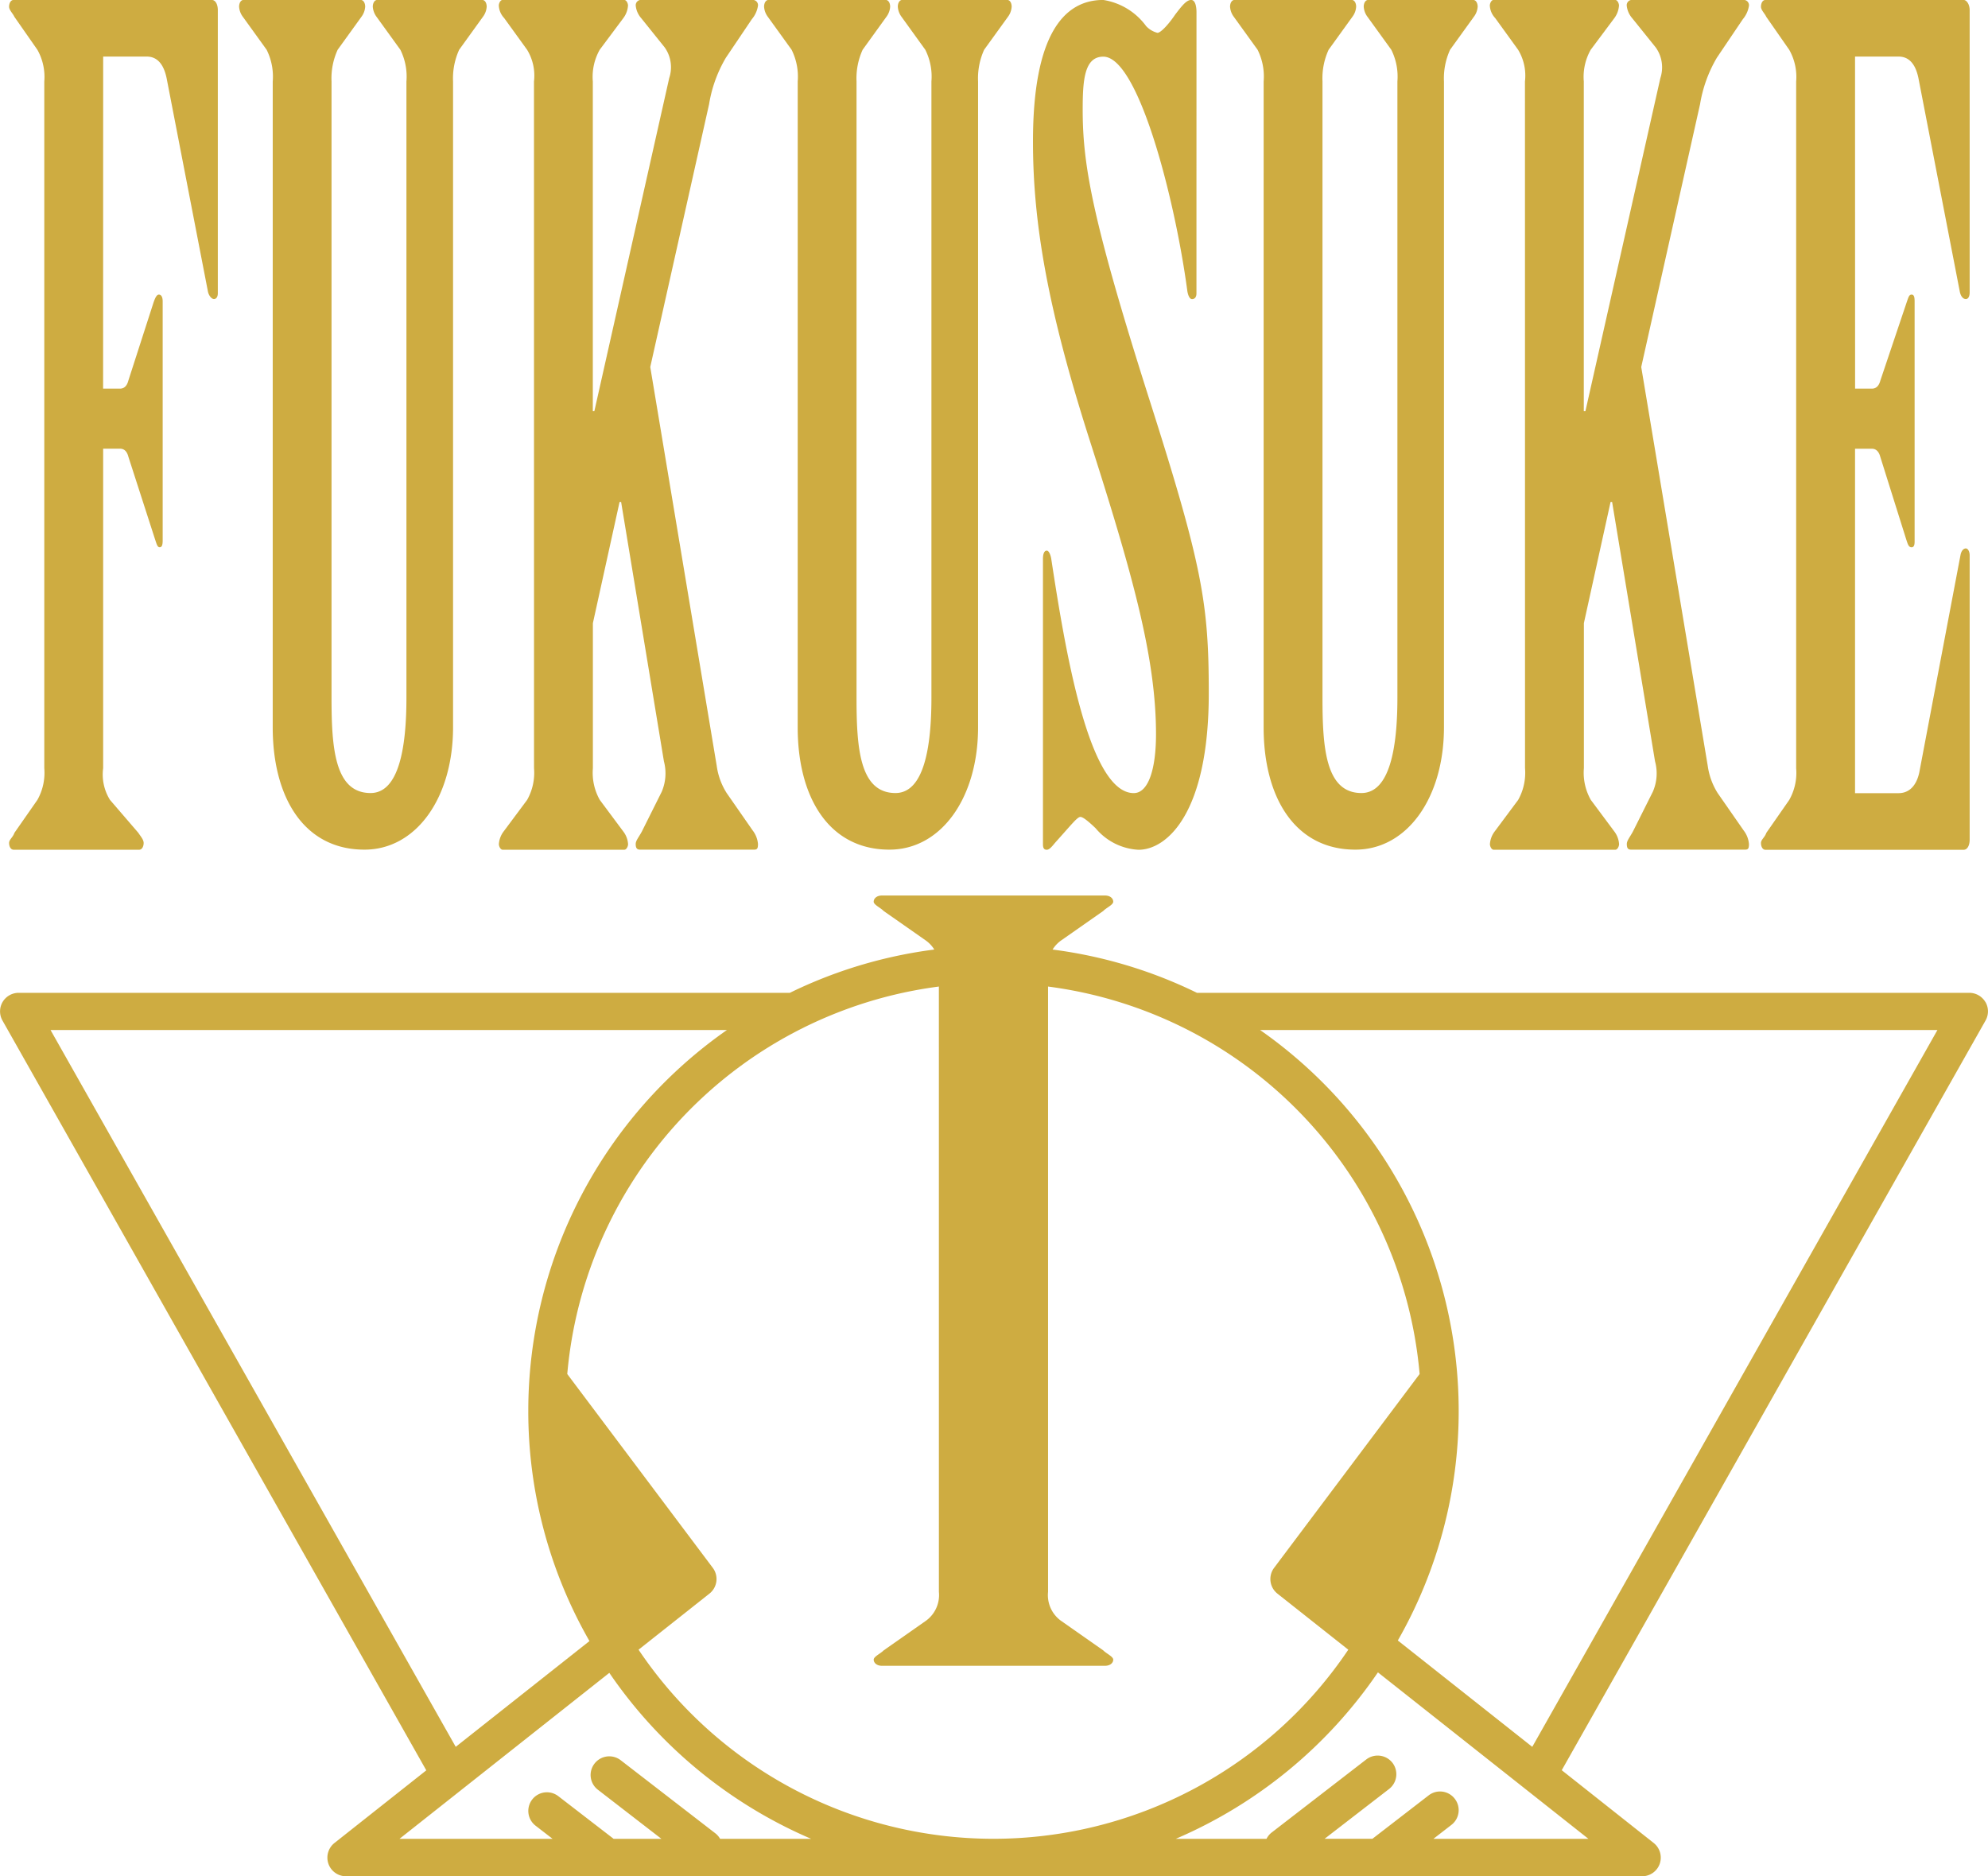
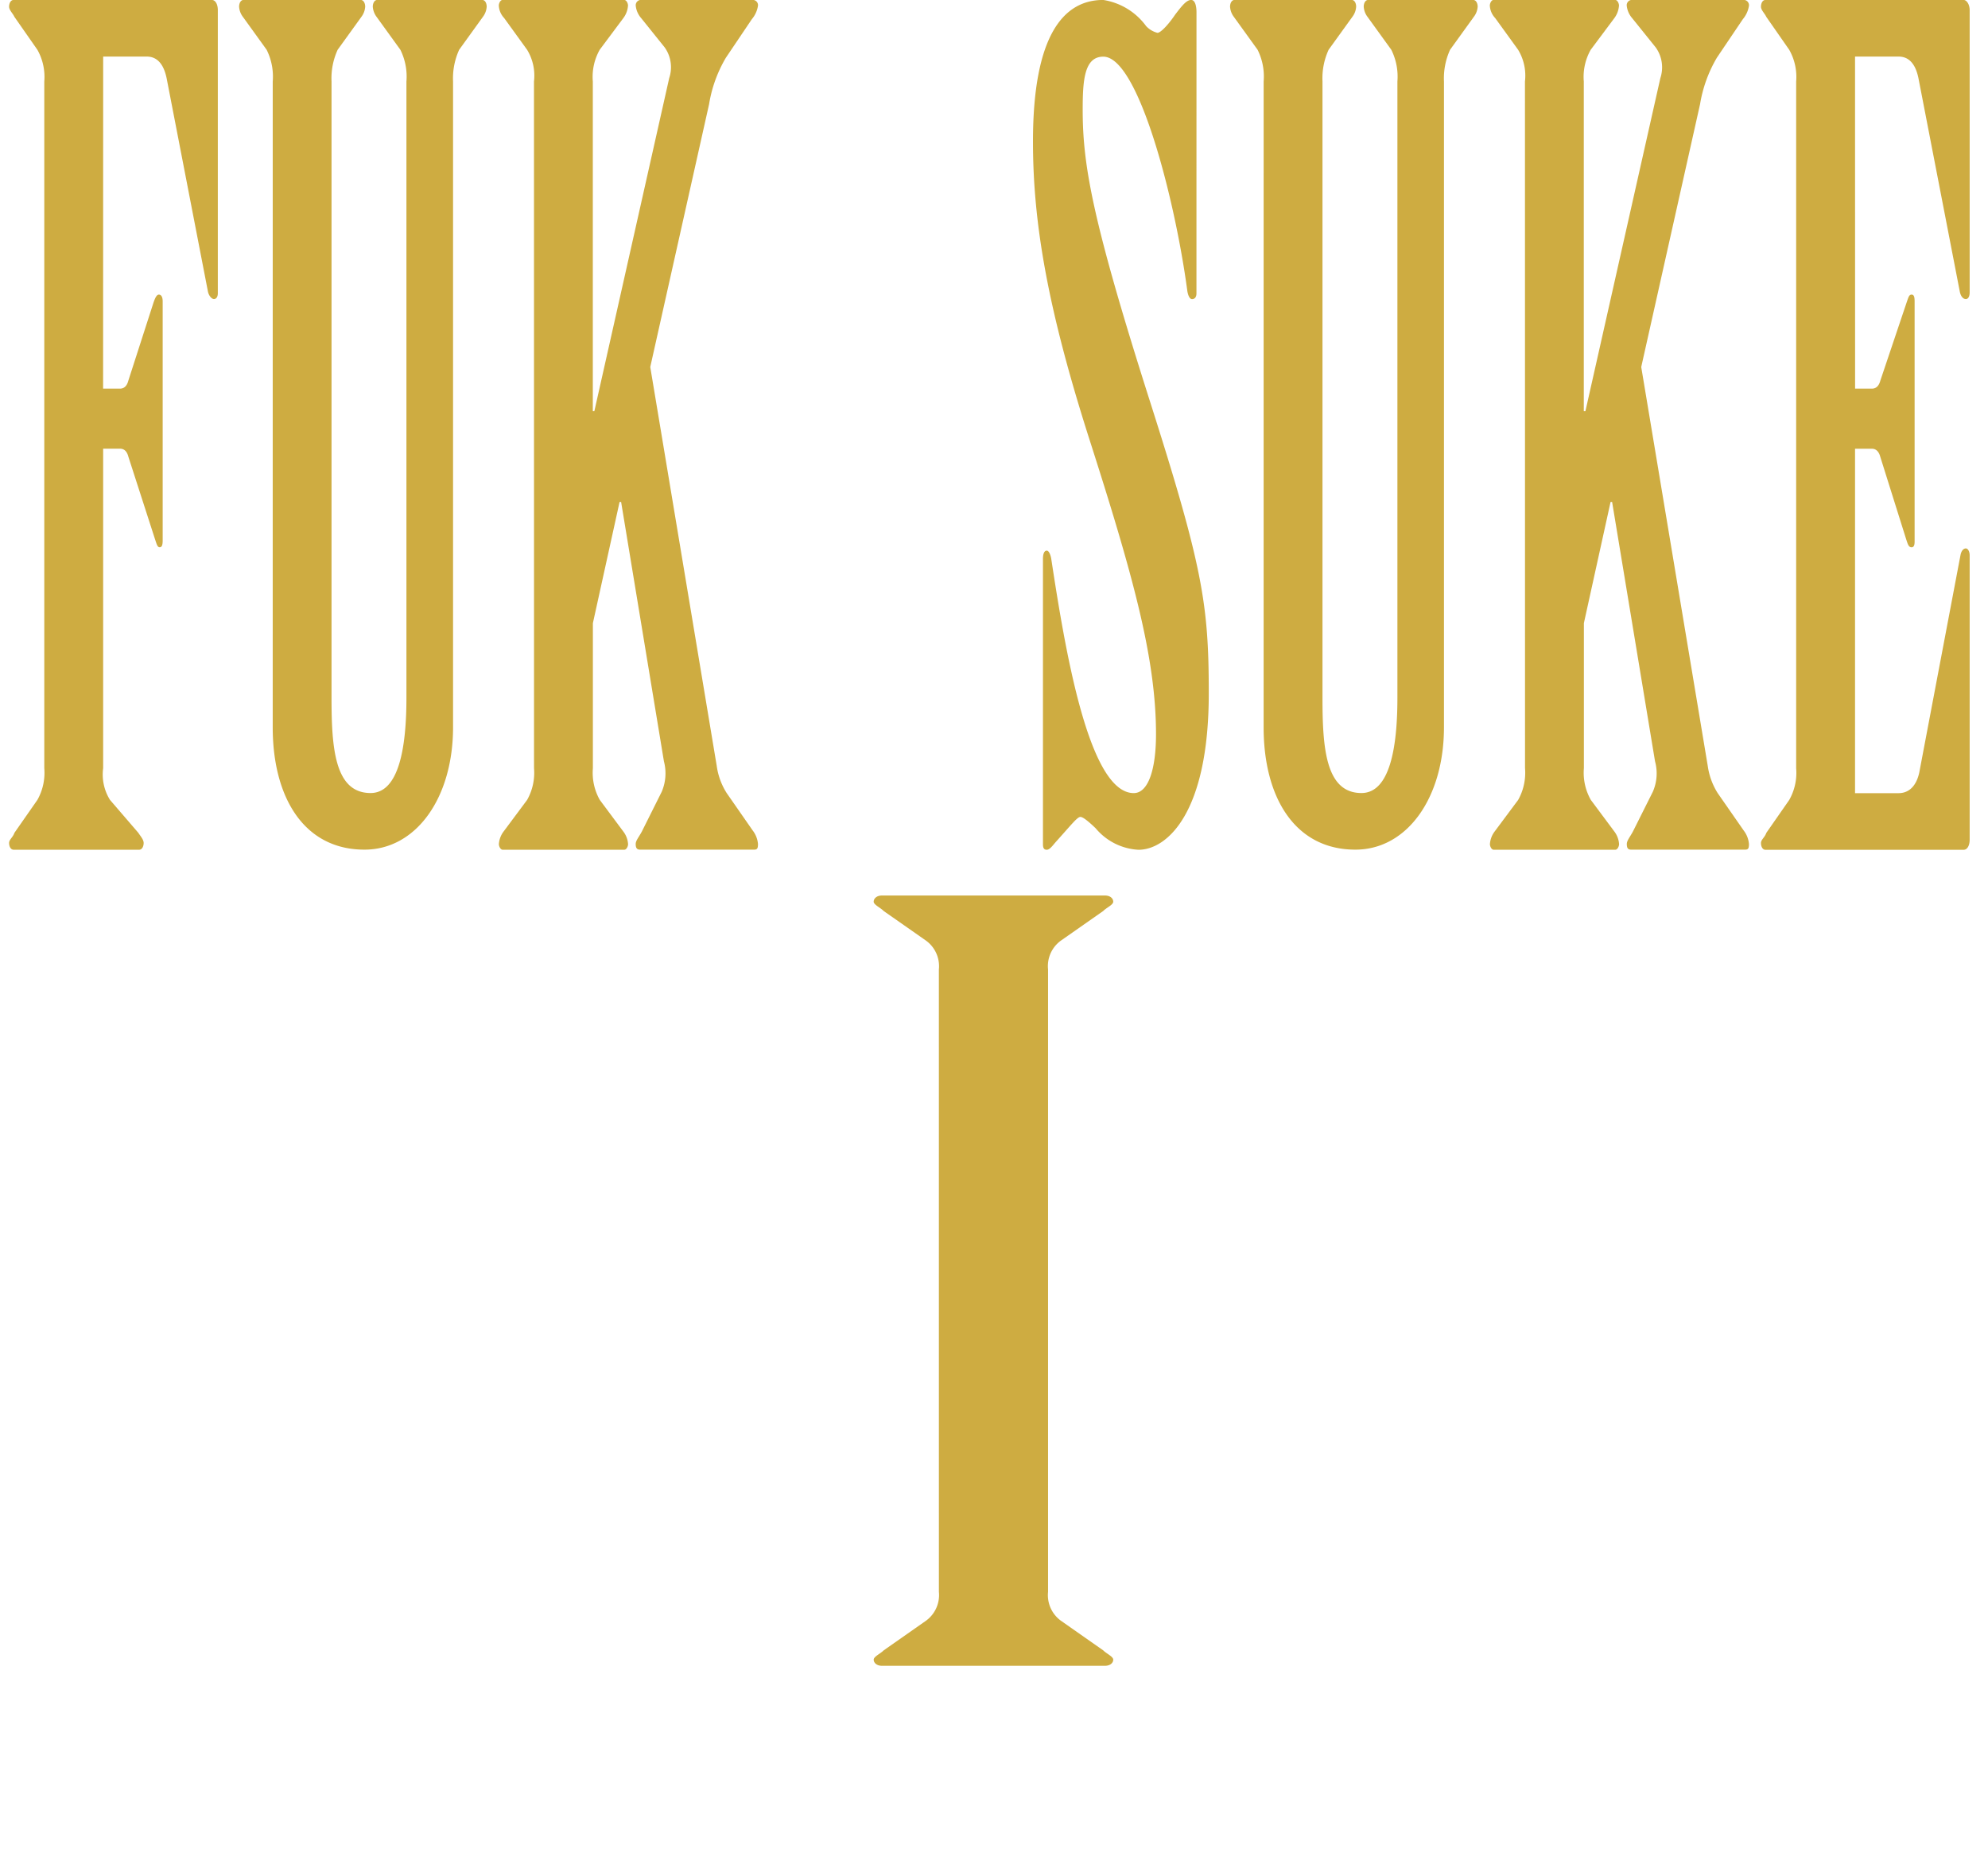
<svg xmlns="http://www.w3.org/2000/svg" width="89.37" height="84.339" viewBox="0 0 89.37 84.339">
  <g id="ロゴ" transform="translate(269.208 -1437.437)">
    <path id="パス_125795" data-name="パス 125795" d="M-264.726,1454.906h.756c.173,0,.31-.1.377-.355l1.133-3.514c.069-.2.139-.358.241-.358s.171.1.171.305v10.747c0,.2-.034.305-.137.305s-.136-.153-.206-.356l-1.2-3.717c-.067-.254-.2-.358-.377-.358h-.756v14.363a2.157,2.157,0,0,0,.308,1.425l1.272,1.478c.1.153.241.307.241.458s-.07.305-.206.305h-5.635c-.137,0-.208-.153-.208-.305s.173-.256.241-.458l1.031-1.478a2.484,2.484,0,0,0,.31-1.425V1441.1a2.488,2.488,0,0,0-.31-1.426l-1.031-1.477c-.069-.154-.241-.307-.241-.459s.07-.305.208-.305h8.9c.171,0,.275.2.275.457v12.733c0,.153-.069.256-.173.256s-.24-.153-.275-.356l-1.854-9.574c-.139-.665-.447-.97-.893-.97h-1.959Z" transform="translate(0.153 0.001)" fill="#ceac41" />
    <path id="パス_125796" data-name="パス 125796" d="M-260.97,1441.1a2.707,2.707,0,0,0-.275-1.427l-1.064-1.475a.844.844,0,0,1-.173-.46c0-.152.069-.305.206-.305h5.256c.137,0,.206.153.206.305a.845.845,0,0,1-.173.46l-1.064,1.475a3.081,3.081,0,0,0-.276,1.427v27.707c0,2.24.139,4.278,1.755,4.278,1.27,0,1.612-2.037,1.612-4.278V1441.1a2.708,2.708,0,0,0-.273-1.427l-1.066-1.475a.857.857,0,0,1-.173-.46c0-.152.07-.305.208-.305h4.706c.137,0,.206.153.206.305a.844.844,0,0,1-.173.46l-1.064,1.475a3.1,3.1,0,0,0-.275,1.427v29.03c0,3.159-1.648,5.5-3.984,5.5-2.715,0-4.123-2.341-4.123-5.5Z" transform="translate(4.023 0)" fill="#ceac41" />
    <path id="パス_125797" data-name="パス 125797" d="M-253.595,1441.1a2.234,2.234,0,0,0-.31-1.427l-1.031-1.425a.879.879,0,0,1-.24-.561c0-.1.069-.254.173-.254h5.462c.1,0,.173.153.173.254a1.052,1.052,0,0,1-.208.561l-1.064,1.425a2.484,2.484,0,0,0-.31,1.427v14.82h.069l3.365-14.972a1.542,1.542,0,0,0-.2-1.376l-1.064-1.325a1,1,0,0,1-.241-.561.24.24,0,0,1,.241-.254h5.015a.239.239,0,0,1,.241.254,1.214,1.214,0,0,1-.276.612l-1.167,1.732a5.97,5.97,0,0,0-.756,2.089l-2.645,11.816,2.988,17.928a3.051,3.051,0,0,0,.446,1.221l1.168,1.68a1.153,1.153,0,0,1,.241.612c0,.2-.035.254-.173.254h-5.118c-.137,0-.206-.051-.206-.254,0-.152.139-.305.275-.558l.893-1.787a2.109,2.109,0,0,0,.1-1.374L-249.678,1460h-.069l-1.2,5.449v6.518a2.485,2.485,0,0,0,.31,1.427l1.064,1.429a1.041,1.041,0,0,1,.208.558c0,.1-.07.254-.173.254H-255c-.1,0-.173-.152-.173-.254a1.052,1.052,0,0,1,.206-.558l1.064-1.429a2.485,2.485,0,0,0,.31-1.427Z" transform="translate(8.392 0)" fill="#ceac41" />
-     <path id="パス_125798" data-name="パス 125798" d="M-246.2,1441.1a2.708,2.708,0,0,0-.275-1.427l-1.064-1.475a.844.844,0,0,1-.173-.46c0-.152.069-.305.206-.305h5.256c.137,0,.206.153.206.305a.845.845,0,0,1-.173.46l-1.064,1.475a3.1,3.1,0,0,0-.275,1.427v27.707c0,2.24.137,4.278,1.751,4.278,1.272,0,1.616-2.037,1.616-4.278V1441.1a2.69,2.69,0,0,0-.276-1.427l-1.064-1.475a.855.855,0,0,1-.171-.46c0-.152.069-.305.206-.305h4.706c.139,0,.206.153.206.305a.842.842,0,0,1-.171.46l-1.066,1.475a3.107,3.107,0,0,0-.273,1.427v29.03c0,3.159-1.651,5.5-3.986,5.5-2.715,0-4.123-2.341-4.123-5.5Z" transform="translate(12.853 0)" fill="#ceac41" />
    <path id="パス_125799" data-name="パス 125799" d="M-232.8,1450.629c0,.153-.069.254-.2.254-.1,0-.173-.153-.208-.353-.55-4.129-2.2-10.546-3.779-10.546-.858,0-.927,1.069-.927,2.394,0,2.494.446,4.991,2.988,12.987,2.405,7.54,2.68,9.219,2.68,13.243,0,5.4-1.891,7.028-3.159,7.028a2.692,2.692,0,0,1-1.926-.967c-.377-.36-.583-.51-.687-.51-.137,0-.411.356-1.1,1.12-.136.152-.272.356-.411.356s-.171-.1-.171-.255v-12.834c0-.153.035-.356.171-.356.1,0,.173.2.2.356.62,4.075,1.686,10.542,3.711,10.542.654,0,1-1.069,1-2.648,0-3.412-1.031-7.129-2.99-13.243-1.854-5.8-2.541-9.676-2.541-13.395,0-4.839,1.408-6.367,3.159-6.367a2.951,2.951,0,0,1,1.926,1.173,1.046,1.046,0,0,0,.513.305c.137,0,.483-.358.791-.815.31-.409.516-.663.722-.663.171,0,.24.254.24.561Z" transform="translate(17.378 0)" fill="#ceac41" />
    <path id="パス_125800" data-name="パス 125800" d="M-233.095,1441.1a2.694,2.694,0,0,0-.273-1.427l-1.064-1.475a.844.844,0,0,1-.173-.46c0-.152.069-.305.208-.305h5.254c.139,0,.206.153.206.305a.832.832,0,0,1-.173.46l-1.064,1.475a3.081,3.081,0,0,0-.276,1.427v27.707c0,2.24.139,4.278,1.751,4.278,1.272,0,1.617-2.037,1.617-4.278V1441.1a2.708,2.708,0,0,0-.275-1.427l-1.066-1.475a.844.844,0,0,1-.173-.46c0-.152.069-.305.208-.305h4.706c.137,0,.208.153.208.305a.838.838,0,0,1-.176.46l-1.064,1.475a3.1,3.1,0,0,0-.275,1.427v29.03c0,3.159-1.648,5.5-3.984,5.5-2.713,0-4.123-2.341-4.123-5.5Z" transform="translate(20.694 0)" fill="#ceac41" />
    <path id="パス_125801" data-name="パス 125801" d="M-225.718,1441.1a2.245,2.245,0,0,0-.308-1.427l-1.031-1.425a.879.879,0,0,1-.24-.561c0-.1.069-.254.171-.254h5.462c.1,0,.173.153.173.254a1.064,1.064,0,0,1-.206.561l-1.064,1.425a2.471,2.471,0,0,0-.312,1.427v14.82H-223l3.369-14.972a1.542,1.542,0,0,0-.206-1.376l-1.066-1.325a1.008,1.008,0,0,1-.24-.561.239.239,0,0,1,.24-.254h5.015a.24.24,0,0,1,.241.254,1.211,1.211,0,0,1-.275.612l-1.168,1.732a6.035,6.035,0,0,0-.756,2.089l-2.645,11.816,2.99,17.928a3.1,3.1,0,0,0,.444,1.221l1.168,1.68a1.153,1.153,0,0,1,.241.612c0,.2-.035.254-.173.254h-5.118c-.137,0-.2-.051-.2-.254,0-.152.136-.305.273-.558l.895-1.787a2.059,2.059,0,0,0,.1-1.374L-221.8,1460h-.069l-1.2,5.449v6.518a2.472,2.472,0,0,0,.312,1.427l1.064,1.429a1.052,1.052,0,0,1,.206.558c0,.1-.07.254-.173.254h-5.462c-.1,0-.171-.152-.171-.254a1.052,1.052,0,0,1,.206-.558l1.064-1.429a2.5,2.5,0,0,0,.308-1.427Z" transform="translate(25.064 0)" fill="#ceac41" />
    <path id="パス_125802" data-name="パス 125802" d="M-215.44,1454.906h.754c.173,0,.31-.1.379-.355l1.2-3.567c.07-.2.1-.305.206-.305s.137.1.137.305v10.8c0,.152-.034.254-.137.254-.136,0-.173-.153-.241-.356l-1.167-3.717c-.069-.254-.206-.358-.379-.358h-.754v15.483h1.958c.447,0,.789-.3.927-.916l1.854-9.778c.035-.2.137-.307.241-.307s.173.155.173.307v12.784c0,.254-.1.457-.276.457h-8.9c-.137,0-.206-.153-.206-.305s.173-.256.241-.458l1.029-1.478a2.471,2.471,0,0,0,.312-1.425V1441.1a2.475,2.475,0,0,0-.312-1.426l-1.029-1.477c-.069-.154-.241-.307-.241-.459s.069-.305.206-.305h8.9c.139,0,.276.2.276.457v12.682c0,.2-.069.307-.173.307-.137,0-.241-.153-.275-.356l-1.855-9.574c-.137-.665-.444-.97-.892-.97h-1.958Z" transform="translate(29.627 0.001)" fill="#ceac41" />
    <path id="パス_125803" data-name="パス 125803" d="M-241.7,1465.952a1.422,1.422,0,0,0-.574-1.293l-1.911-1.337c-.13-.141-.446-.278-.446-.415s.128-.28.38-.28h10.007c.256,0,.382.139.382.28s-.318.275-.447.415l-1.911,1.337a1.418,1.418,0,0,0-.572,1.293v27.978a1.422,1.422,0,0,0,.572,1.293l1.911,1.339c.129.137.447.275.447.415s-.126.277-.382.277H-244.25c-.252,0-.38-.139-.38-.277s.316-.278.446-.415l1.911-1.339a1.427,1.427,0,0,0,.574-1.293Z" transform="translate(14.699 15.064)" fill="#ceac41" />
-     <path id="パス_125804" data-name="パス 125804" d="M-179.953,1466.572a.844.844,0,0,0-.722-.417H-215.4a20.774,20.774,0,0,0-9.15-2.113,20.774,20.774,0,0,0-9.15,2.113H-268.37a.841.841,0,0,0-.724.417.836.836,0,0,0,0,.834l19.05,33.7-4.128,3.265a.841.841,0,0,0-.272.934.835.835,0,0,0,.791.562h58.267a.837.837,0,0,0,.791-.562.841.841,0,0,0-.272-.934L-199,1501.1l19.052-33.7a.836.836,0,0,0-.006-.834m-25.436,16.725-6.541,8.712a.838.838,0,0,0,.15,1.16l3.185,2.52a19.227,19.227,0,0,1-15.953,8.5,19.23,19.23,0,0,1-15.953-8.5l3.185-2.52a.836.836,0,0,0,.152-1.16l-6.542-8.712a19.259,19.259,0,0,1,19.159-17.578,19.256,19.256,0,0,1,19.159,17.578m-61.547-15.464h30.407a20.889,20.889,0,0,0-8.93,17.122,20.773,20.773,0,0,0,2.75,10.346l-6.012,4.754Zm30.1,36.357a.834.834,0,0,0-.211-.245l-4.259-3.289a.839.839,0,0,0-1.175.152.835.835,0,0,0,.15,1.175l2.856,2.207h-2.148l-2.485-1.916a.837.837,0,0,0-1.175.149.839.839,0,0,0,.15,1.176l.765.591h-6.88l9.432-7.46a21.015,21.015,0,0,0,9.072,7.46Zm32.068,0,.809-.627a.835.835,0,0,0,.15-1.173.834.834,0,0,0-1.175-.152l-2.528,1.951h-2.149l2.9-2.24a.84.84,0,0,0,.15-1.176.842.842,0,0,0-1.175-.152l-4.259,3.289a.822.822,0,0,0-.227.28h-4.078a21.013,21.013,0,0,0,9.086-7.482l9.462,7.482Zm4.443-4.134-6.044-4.781a20.771,20.771,0,0,0,2.736-10.32,20.9,20.9,0,0,0-8.928-17.122h30.45Z" transform="translate(0 15.911)" fill="#ceac41" />
  </g>
</svg>